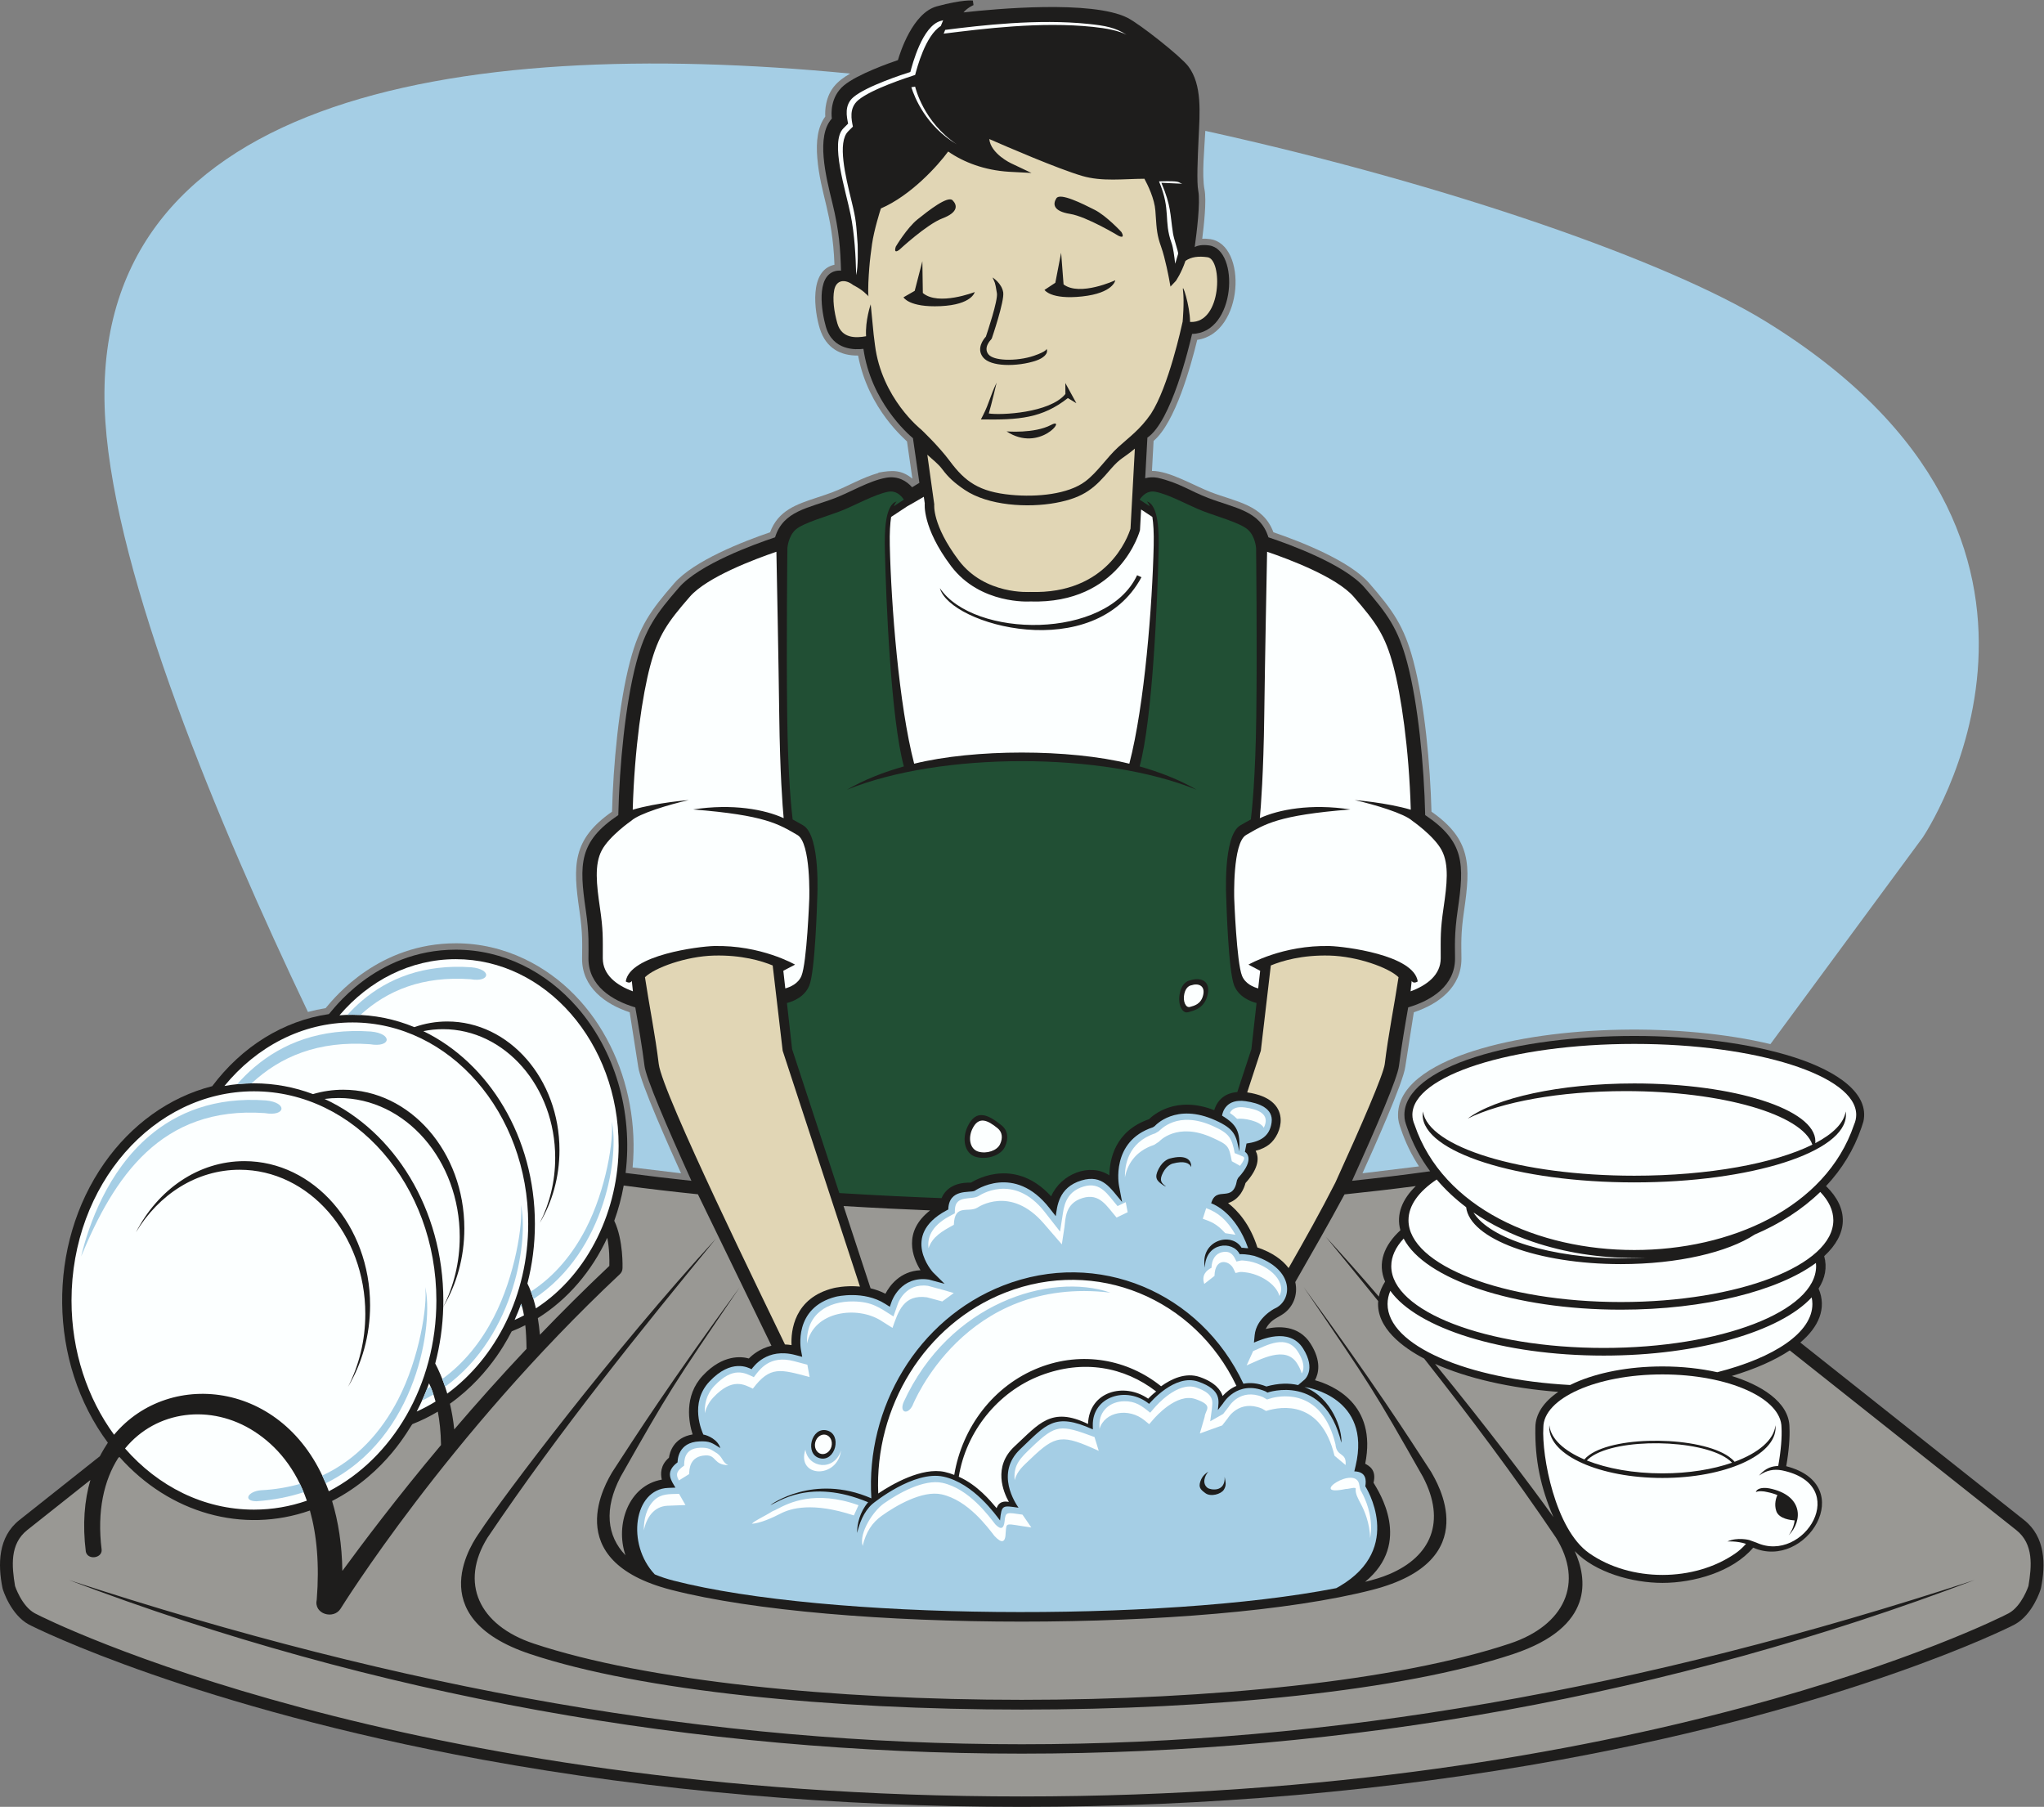
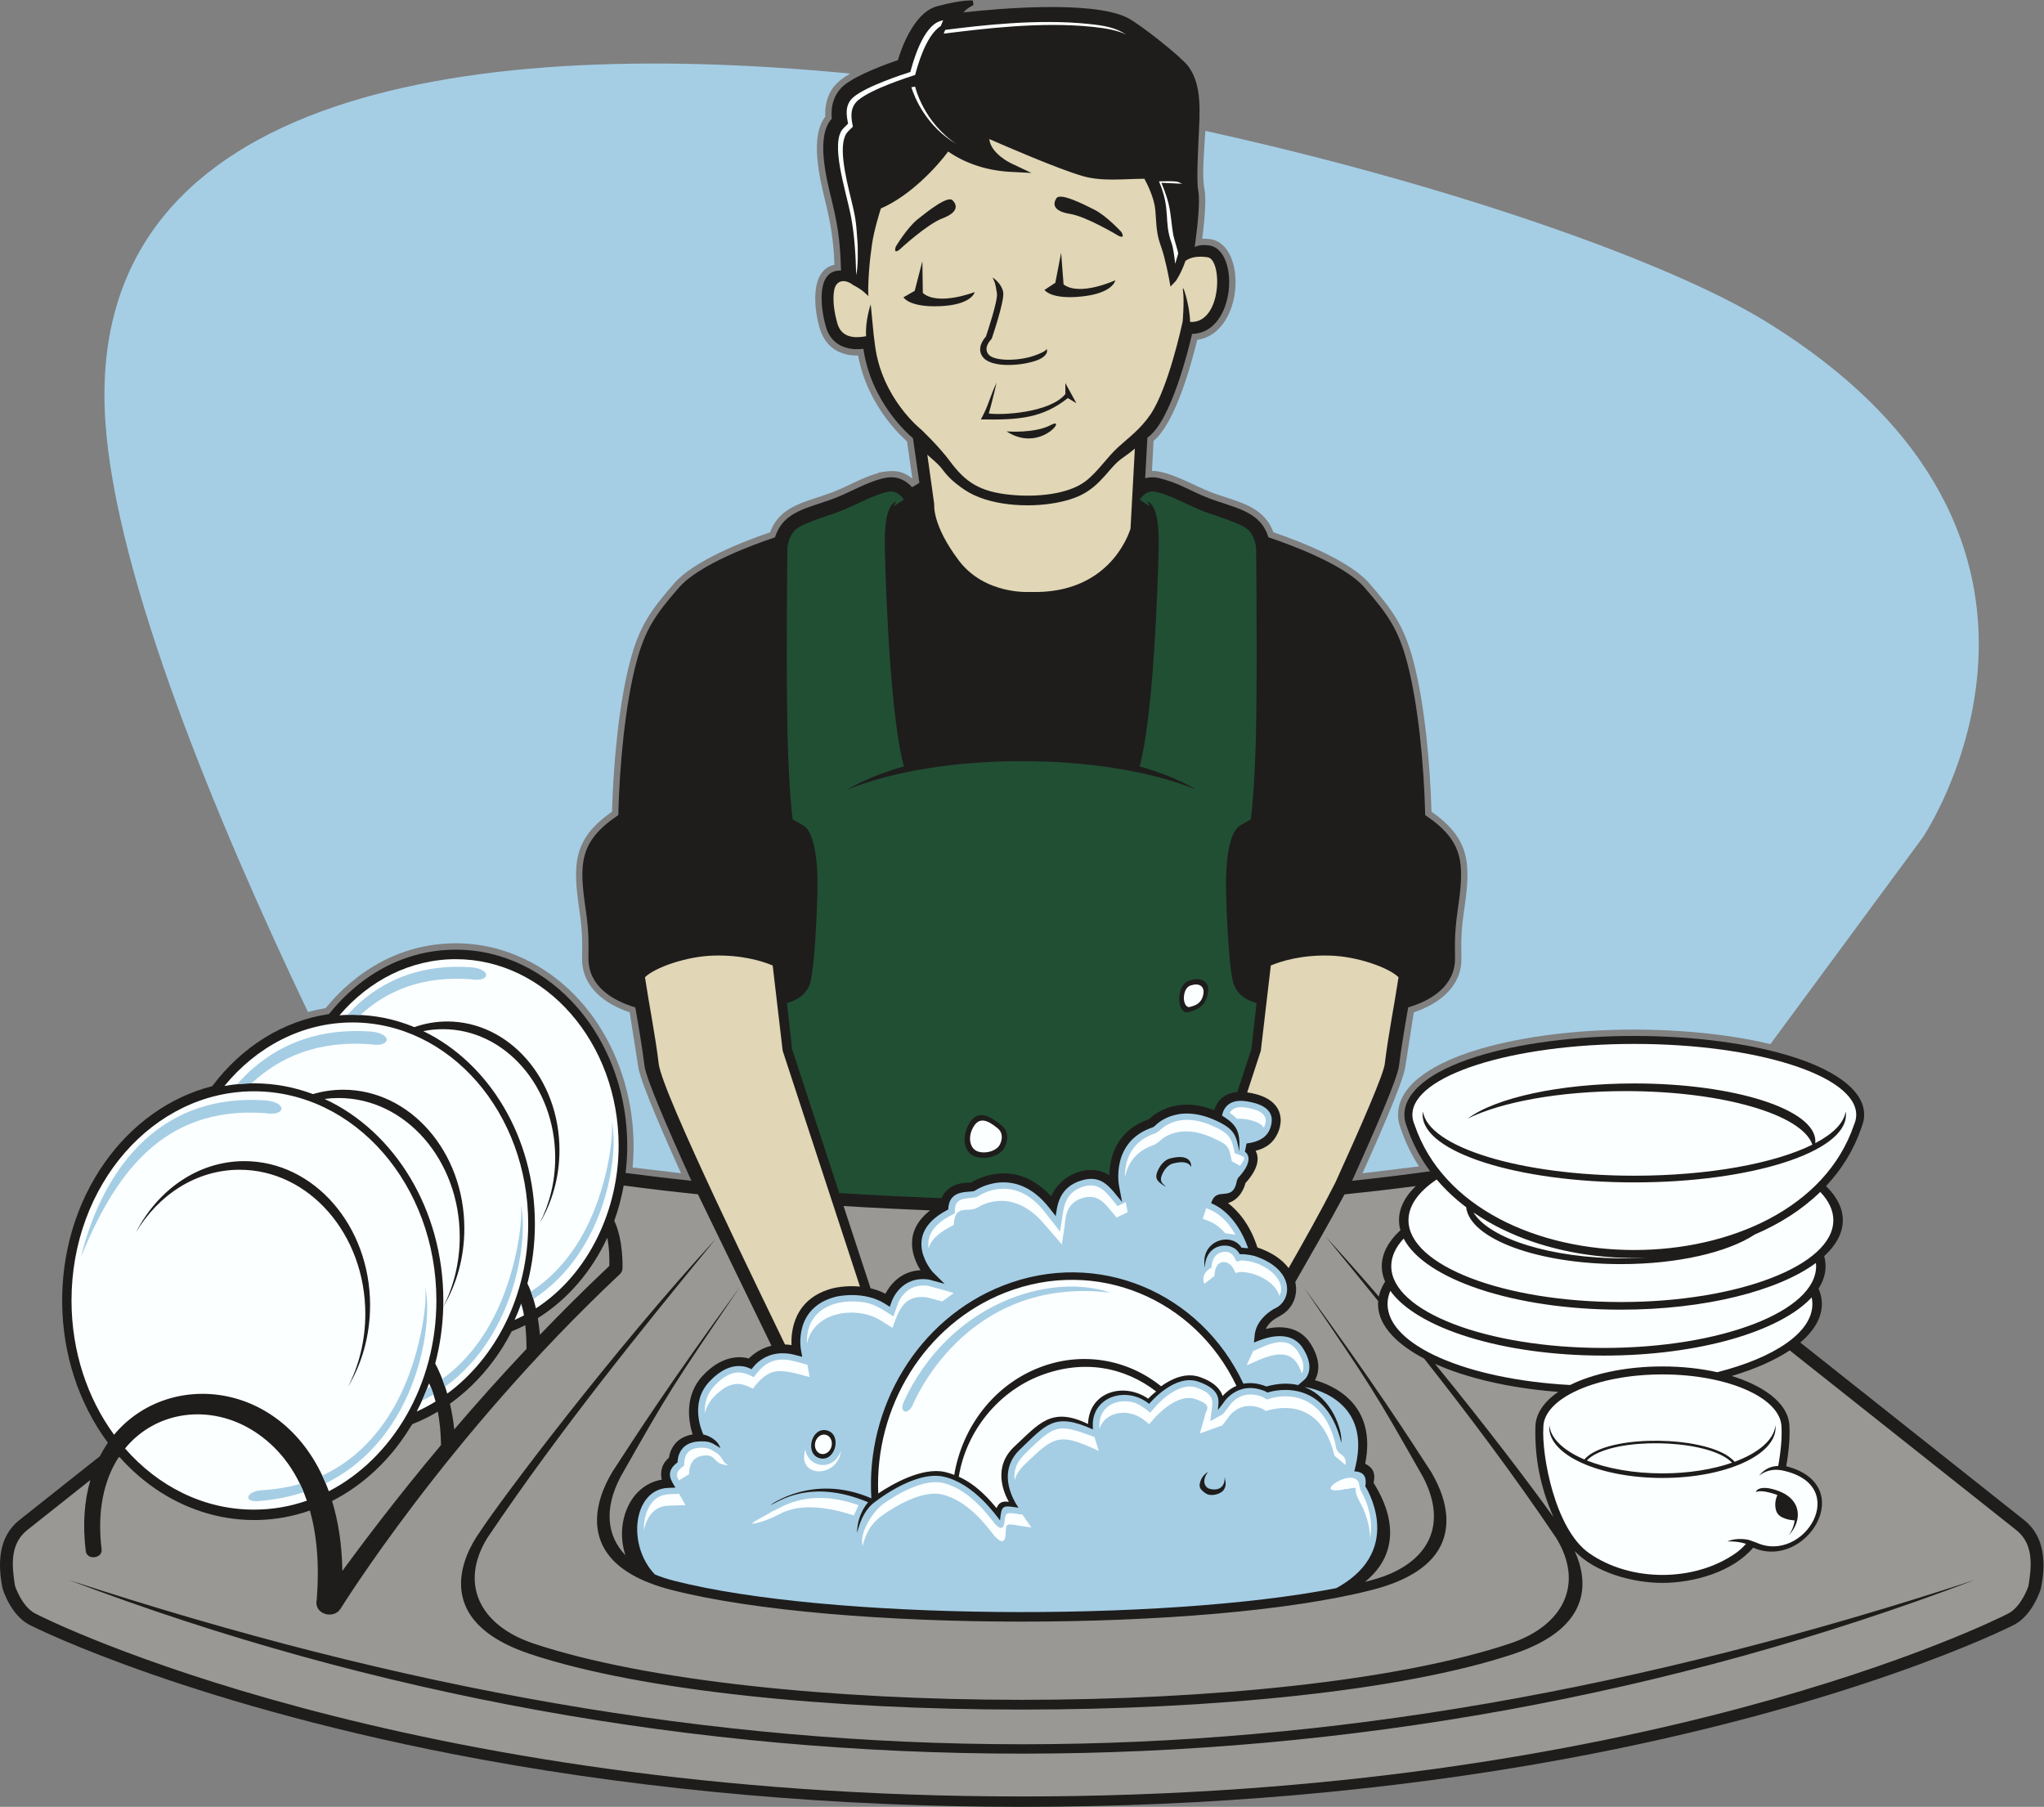
<svg xmlns="http://www.w3.org/2000/svg" viewBox="0 0 854.56 755.373" height="755.373" width="854.56" xml:space="preserve" id="svg2" version="1.1">
  <rect x="0" y="0" width="854.56" height="755.373" fill="#808080" stroke="none" />
  <defs id="defs6" />
  <g transform="matrix(1.333,0,0,-1.333,0,755.373)" id="g10">
    <g transform="scale(0.1)" id="g12">
      <path id="path14" style="fill:#a5cee5;fill-opacity:1;fill-rule:evenodd;stroke:none" d="M 965.84,2492.98 C 683.008,3086.16 363.254,3852.7 330.422,4345.19 262.926,5357.56 1413.42,5556.98 2666.46,5435.94 c -41.77,-23.91 -65.37,-49.5 -74.88,-92.89 -3.67,-16.72 -3.81,-31.8 -3.22,-41.92 -24.36,-32.48 -29.18,-79.34 -25.04,-129.1 9.68,-116.48 47.81,-171.65 53.9,-335.61 -81.17,-17.41 -62.32,-147.52 -46.21,-199.59 19.78,-63.96 67.19,-85.88 120.29,-85.22 31.73,-169.71 151.66,-266.11 153.43,-269.4 l 16.79,-116.63 c -35.13,28.93 -64.91,26.29 -106.52,18.85 l 0.2,-1.06 c -50.36,-13.93 -96.61,-42.02 -142.46,-59.71 -15.29,-5.91 -32.17,-11.46 -48.47,-16.82 l 0.01,-0.02 c -66.07,-21.73 -123.46,-40.63 -149.01,-109.45 -84.77,-28.89 -238.99,-89.11 -300.68,-159.99 -73.75,-84.71 -109.08,-133.94 -138.22,-243.65 -35.94,-135.35 -53.03,-328.81 -56.83,-472.64 -124.86,-87.12 -122.96,-168.06 -102.2,-310.5 10.74,-73.62 8.54,-103.96 8.24,-149.87 -0.58,-90.27 72.33,-143.26 149.37,-168.79 l 26.64,-170.32 c 5.93,-49.42 100.21,-258.78 134.38,-334.55 l -151.9,18.26 c 24.68,263.61 -99.28,540.08 -340.11,654.39 -66.04,31.34 -138.43,48.64 -214.31,48.64 -239.8,0 -377.2,-165.77 -407.65,-202.51 -0.33,-0.39 -0.49,-0.67 -0.55,-0.89 -18.83,-3.01 -37.384,-7.02 -55.61,-11.97 z m 2814.55,2763.34 c 773.03,-170.38 1453.67,-411.3 1755.03,-596.13 1125,-690.01 495,-1620.01 495,-1620.01 l -477.67,-648.01 c -275.15,65.88 -671.16,61.68 -932.62,-21.82 -100.64,-32.14 -235.33,-95.66 -235.33,-199.89 0,-20.14 3.92,-29.77 9.52,-46.01 l -0.06,-0.02 c 14.18,-41.36 32.67,-79.59 56.25,-115.74 l -177.26,-21.65 c 34.18,75.78 128.46,285.15 134.39,334.57 l 26.64,170.32 c 77.04,25.53 149.95,78.52 149.36,168.79 -0.29,45.91 -2.49,76.25 8.25,149.87 20.77,142.44 22.66,223.38 -102.2,310.5 -3.81,143.83 -20.89,337.29 -56.83,472.64 -29.14,109.71 -64.48,158.94 -138.21,243.65 -61.7,70.88 -215.92,131.1 -300.69,159.99 -32.19,86.72 -118.15,95.68 -197.48,126.29 -51.82,20 -129.59,66.69 -183.48,66.1 l 5.11,94.2 c 67.93,56.74 117.38,236.45 136.86,316.9 146.84,20.74 157.97,299.54 40.24,315.92 -9.12,1.26 -17.24,1.6 -24.5,1.21 5.3,42.08 13.87,119.27 7.19,153.77 -9.07,46.9 -0.26,128.35 2.49,184.56 v 0" />
      <path id="path16" style="fill:#1e1d1c;fill-opacity:1;fill-rule:evenodd;stroke:none" d="M 60.656,899.402 313.266,1099.75 c 9.152,17.5 18.605,32.61 25.039,42.36 -187.133,251.63 -191.418,620.09 -10.825,877.15 84.09,119.7 202.477,206.52 338.118,240.97 46.215,61.59 102.136,113.36 165.047,152.22 61.14,37.76 128.886,63.31 200.725,73.81 6.41,3.69 141.53,202.09 398.28,202.09 148.63,0 283.13,-69.01 380.44,-180.58 117.71,-134.95 175.48,-325.74 152.04,-519.66 68.51,-9.16 137.67,-17.35 206.44,-24.66 -78.69,173.35 -142.63,322.93 -147.13,360.51 -6.48,53.97 -21.13,139.34 -28.9,183.36 -73.54,21.72 -146.95,67.96 -146.95,153.4 0,37.12 2.96,74.22 -8.48,152.68 -20.85,143 -21.93,213.87 102.1,296.99 3.54,156.92 22.27,349.52 56.46,478.26 28.13,105.94 61.71,152.56 133.99,235.6 63.44,72.89 235.91,135.54 301.3,157.37 25.7,83.95 105.54,91.24 188.97,123.44 47.04,18.16 106.96,53.97 158.27,63.18 l -0.01,0.04 c 38.43,6.86 65.13,-10.07 82.57,-29.67 8.26,4.83 16.46,9.73 22.83,13.79 l -20.16,140.04 c -17.77,14.86 -131.73,115.76 -155.39,280.27 -24.15,-3.12 -96.29,-5.74 -117.81,69.59 -13.28,46.46 -31.46,156.8 28.4,173.9 5.77,1.65 12.15,2.28 19.13,1.77 -1.88,65.35 -5.53,124.67 -27.15,212.42 -20.85,84.61 -51.59,209.31 -1.62,264.49 -1.84,14.71 -5.05,67.91 37.63,103.71 42.74,35.84 148.27,72.42 169.66,79.61 6.83,23.62 46.12,147.87 121.93,168.61 80.99,22.16 113.04,18.25 113.12,18.24 l 1.99,-14.33 c -0.06,-0.02 -19.08,-7.99 -31.35,-22.91 99.26,11.18 402.42,39.05 514.05,-16.77 38.33,-19.16 167.36,-121.06 190.91,-152.18 44.08,-58.26 36.03,-145.98 32.41,-225.06 -2.99,-64.99 -6.35,-138.37 -1.05,-165.8 6.89,-35.57 -4.77,-130.09 -11.18,-176.12 9.52,5.07 23.85,8.12 45.36,5.13 96.08,-13.37 84.51,-275.22 -53.58,-277.44 -9.19,-39.42 -65.26,-275.08 -140.19,-325.32 l -6.92,-127.41 c 11.44,3.2 24.48,4.07 39.26,1.44 68.73,-16.13 97.7,-39.85 158.26,-63.22 83.43,-32.19 163.28,-39.49 188.97,-123.44 65.39,-21.83 237.86,-84.48 301.3,-157.37 72.29,-83.04 105.86,-129.66 133.99,-235.6 34.19,-128.74 52.92,-321.34 56.46,-478.26 124.03,-83.12 122.95,-153.99 102.1,-296.99 -11.44,-78.46 -8.48,-115.56 -8.48,-152.68 0,-85.44 -73.41,-131.68 -146.94,-153.4 -7.78,-44.02 -22.43,-129.39 -28.91,-183.36 -4.5,-37.58 -68.43,-187.16 -147.13,-360.53 81.64,8.69 163.84,18.6 244.86,29.93 -31.09,41.78 -54.81,86.4 -72.36,137.55 -5.07,14.81 -8.36,22.63 -8.36,39.55 0,73.47 84.59,137.24 221.34,180.91 277.07,88.48 722.28,88.48 999.35,0 140.85,-44.98 238.03,-115.76 218.92,-202.03 l -6,-18.68 c -23.9,-70.32 -62.21,-131.56 -111.2,-183.75 72.78,-70.89 69.4,-150.67 -5.75,-219.71 9.77,-35.3 2.84,-69.71 -17.69,-101.75 26.89,-62.22 -0.33,-121.19 -57.29,-169.23 l 702.09,-556.818 c 66.87,-53.023 67.74,-138.875 52.87,-213.152 -1.41,-6.992 -26.41,-83.66 -82.22,-114.094 C 6291.66,557.129 5792.64,312.195 4896.99,148.152 3818.51,-49.387 2590.72,-49.387 1512.23,148.152 616.598,312.195 117.57,557.129 90.004,572.156 34.199,602.59 9.195,679.258 7.793,686.25 c -14.867,74.277 -14,160.129 52.863,213.152 v 0" />
      <path id="path18" style="fill:#999894;fill-opacity:1;fill-rule:evenodd;stroke:none" d="m 4062.46,1645.8 c 51.95,91.02 104.88,182.79 154.49,275.05 74.34,7.67 149.3,16.33 223.55,26.11 -41.86,-40.73 -62.28,-88.13 -48.3,-138.62 -50.81,-46.66 -73.25,-102.58 -47.99,-161.03 -9.74,-15.2 -16.4,-30.89 -19.68,-46.98 -55.41,64.49 -111.39,127.85 -166.3,187.6 53.73,-65.63 108.7,-132.86 164.29,-201.61 -6.8,-84.37 78.46,-146.12 144.24,-180.49 140.4,-178.17 281.42,-365.63 413.49,-561.611 88.01,-141.731 27.39,-274.66 -144.68,-332.024 -706.04,-235.34 -2355.87,-235.34 -3061.9,0 -172.08,57.364 -232.7,190.293 -144.68,332.024 230.37,341.841 482.58,651.911 716.62,937.841 -320.14,-348.36 -670.86,-813.064 -741.28,-920.798 -16.15,-23.449 -192.01,-265.102 158.46,-381.926 696.97,-232.305 2386.68,-232.305 3083.66,0 256.6,85.535 231.04,237.988 192.61,322.715 63.99,-67.285 181.47,-99.641 274.96,-99.641 98.18,0 220.33,34.453 284.67,110.473 165.88,-72.61 333.22,196.117 103.65,255.487 8.51,48.2 11.72,91.77 10.16,121.38 h 0.02 c 0,81.75 -94.53,135.19 -181.15,161.51 72.83,21.69 134.8,48.97 182,80.27 l 710.36,-563.378 c 55.53,-44.031 48.42,-113.875 38.33,-175.496 0,0 -20.63,-63 -61.9,-85.5 C 6258.89,584.648 5146.46,32.645 3204.61,32.645 1262.77,32.645 150.336,584.648 109.066,607.156 c -41.265,22.5 -61.894,85.5 -61.894,85.5 -10.086,61.621 -17.195,131.465 38.324,175.496 L 283.523,1025.21 C 264.77,961.008 258.477,885.938 269.172,800.281 c 6.047,-27.234 51.473,-20.711 49.644,6.059 -15.156,121.414 7.368,218 52.122,288.19 l 3.664,2.91 C 531.672,920.488 761.871,855.801 972.063,929.402 993.5,853.086 1002.2,760.676 993.422,649.805 c -10.086,-45.196 52.578,-63.399 74.738,-28.34 1.08,1.551 334.17,540.325 874.91,1048.195 5.98,5.3 9.4,11.86 9.38,20.15 0.01,0.31 3.24,87.4 -25.87,148.26 12.77,35.32 22.74,72.29 29.62,110.56 77.98,-10.44 154.52,-19.36 232.7,-27.42 l 230.69,-475.03 c -36.16,-8.69 -59.96,-28.8 -70.87,-39.94 -22.83,6.4 -81.22,13.43 -143.95,-53.15 -61.15,-64.9 -43.95,-148.95 -32.41,-185.04 -59.59,-10.11 -71.75,-55.55 -74.23,-73.02 -27.08,-23.17 -26.76,-50.81 -22.43,-68.78 -103.68,-17.82 -147.05,-140.176 -113.98,-237.129 -58.21,60.399 -68.11,145.305 -15.39,245.989 155.33,273.66 159.5,279.61 373.98,594.78 -219.51,-300.27 -325.84,-465.6 -399.77,-579.51 -16.34,-28.2 -172.94,-277.911 184.85,-369.864 516.6,-132.762 1681.86,-132.762 2198.45,0 357.79,91.953 200.7,341.044 184.85,369.864 -73.93,113.91 -180.27,279.24 -399.76,579.51 214.47,-315.17 218.64,-321.12 373.97,-594.78 73.46,-140.274 25.38,-249.926 -105.6,-305.352 -25,-10.57 -49.64,-17.582 -75.82,-24.016 149.89,122.996 41.84,284.649 26.46,310.868 10,40.83 -14.46,53.05 -26.12,59.52 37.73,188.25 -102.14,246.5 -157.48,261.96 11.53,21.34 20.48,59.89 -13.55,114.12 -38.02,60.57 -104.45,55.28 -141.06,46.59 13.5,25.64 29.22,31.43 49.9,43.94 35.1,21.25 52.27,61.75 42.83,103.06 z m -1331.97,-19.5 -84.73,258 c 100.12,-6.08 192.18,-10.47 271.47,-13.65 -86.59,-67.34 -54.78,-147.87 -30.2,-187.63 -64.49,-3 -97.11,-49.19 -109.98,-73.77 -15.36,7.94 -31.16,13.39 -46.56,17.05 z m 2156.9,-324.87 c -152.18,11.66 -286.8,43.3 -386.46,87.87 162.53,-199.34 302.54,-384.07 371.24,-480.589 -40.4,93.289 -58.4,180.039 -56.65,281.039 0,42.37 26.49,80.73 71.87,111.68 z M 1904.6,1784.71 c -48.21,-103.77 -123.11,-192.81 -217.78,-251.93 2.64,-15.7 4.92,-33.07 6.59,-52.21 68.38,71.22 141.08,143.72 217.73,216.01 0.46,18.41 0.29,55.39 -6.54,88.13 z m -257.06,-274.12 c -13.86,-7.04 -28.03,-13.43 -42.48,-19.13 -3.13,-2.85 -58.98,-131.12 -193.9,-227.13 5.68,-24.1 10.5,-51.06 13.55,-80.62 68.3,79.92 144.12,165.1 226.71,252.72 -0.32,29.54 -1.79,53.99 -3.88,74.16 z m -274.33,-271.05 c -25.49,-15.21 -52.1,-28.33 -79.65,-39.14 -7.6,-6.44 -78.62,-152.32 -252.02,-241.162 19.46,-63.633 31,-136.633 32.23,-219.289 61.77,84.25 167.43,225.617 309.47,394.801 -0.6,41.4 -4.62,76.2 -10.03,104.79 z M 216.262,711.348 C 2312.96,24.676 4096.27,24.676 6192.97,711.348 4281.68,-14.551 2127.55,-14.551 216.262,711.348 v 0" />
      <path id="path20" style="fill:#a5cee5;fill-opacity:1;fill-rule:evenodd;stroke:none" d="m 2053.63,729.063 c 18.17,-7.59 37.91,-14.153 59.12,-19.598 478.75,-123.039 1526.98,-130.879 2078.32,-23.527 l 10.37,5.847 c 204.99,120.168 81.08,313.055 80.74,313.595 3.05,18.45 3.71,45.8 -34.48,46.82 l 4.18,17.74 c 50.53,214.79 -153.06,245.45 -153.64,245.55 l -6.68,1.08 c 86.36,-33.21 118.9,-135.04 115.42,-174.58 -53.07,219.7 -231.11,157.48 -231.62,157.33 l -6.88,3.98 c -88.6,37.15 -132.5,-37.91 -132.63,-38.12 l -16.09,-20.51 c 2.1,26.42 14.39,62.68 -61.69,89.04 -73.57,25.5 -150.52,-65.86 -154.02,-69.82 -69.82,57.01 -178.48,23.82 -176.63,-68 l 0.24,-12.09 c -121.21,55.09 -146.88,14.48 -227.39,-61.57 -80.23,-75.77 -14.41,-171.468 -5.76,-183.968 -49.62,6.894 -53.16,10.234 -58.02,-39.992 -12.47,15.949 -82.32,116.26 -176.74,137.24 -93.81,20.85 -221.27,-83.49 -223.91,-85.764 -27.39,-24.355 -40.53,-61.199 -47.57,-90.754 -0.31,28.274 8.34,65.481 34.53,96.379 -184.83,77.239 -284.6,-1.707 -306.69,-9.004 0.28,0.344 134.2,100.573 316.84,21.301 -18.04,284.312 145,562.362 413.18,667.312 297.24,116.31 619.35,-20.83 753.75,-307.94 20.06,3.89 44.07,2.57 71.98,-8.63 38.39,10.72 71.41,11.03 99.53,4.39 l 20.07,17.08 c 0.1,0.08 37.27,31.21 -4.29,97.44 -43.76,69.74 -135.78,26.34 -154.32,18.69 l 2.24,23.07 c 5.27,54.44 61.46,83.12 62.31,83.48 56.29,24.16 66.14,123.01 -63.44,165.49 -19.67,4.99 -41.65,6.02 -45.68,5.11 -21.43,44.02 -107.67,38.03 -109.35,-42.05 -16.32,85.11 83.09,114.32 115.27,62.26 4.34,0.72 13.03,-1.66 20.53,-1.29 -39.61,111.93 -107.48,137.73 -116.01,140.82 16.37,58.12 68.27,-2.4 80.98,72.53 l 3.55,7.11 c 57.69,61.95 21.38,81.85 21.28,81.9 l 5.03,25.92 c 43.22,6.01 72.61,22.37 78.67,65.75 6.28,44.91 -40.1,61.24 -81.67,67.07 -60.56,8.51 -71.77,-33.25 -73.75,-45.37 46.99,-28.66 57.56,-49.91 54,-112.17 -9.71,51.54 -15.24,70.37 -74.13,97.19 -125.52,57.18 -190.57,-17.39 -190.75,-17.61 l -6.08,-3.99 C 3482.08,2087.1 3509.62,1948 3509.7,1947.6 l 9.57,-50.4 c -36.59,42.19 -60.12,87.59 -127.31,67.43 -73.48,-22.05 -76.32,-84.1 -80.7,-111.99 l -19.78,25.3 c -110.35,141.07 -234.29,54.29 -234.64,54.04 -15.32,-7.14 -80.69,8.18 -82.68,-58.42 l -7.09,-3.83 c -144.84,-78.52 -41.46,-192.64 -41.18,-192.97 l 36.7,-36.33 -49.17,13.25 c -89.01,13.29 -116.72,-68.52 -116.79,-68.75 l -5.83,-16.58 -14.79,9.36 c -66.91,42.33 -150.23,23.18 -154.23,22.23 -135.59,-34.28 -109.67,-166.58 -109.61,-166.96 l 3.94,-21.6 -21.22,5.63 c -89.75,23.84 -131.18,-35.9 -137.66,-44.41 -9.69,4.56 -63.09,34.6 -132.12,-38.64 -63.99,-67.91 -22.92,-157.58 -19.1,-166.35 13.11,-1.9 45.17,-15.44 53.26,-42.36 -26.97,16.77 -32.71,22.17 -65.21,20.94 -68.24,-2.56 -68.7,-59.61 -68.88,-65.64 -41.84,-31.16 -18.7,-58.35 -6.76,-79.35 l -22.99,-0.88 c -107.55,-4.14 -131.62,-176.109 -41.8,-271.257 z m 539.71,451.567 c 48.84,-12.17 27.07,-99.5 -21.76,-87.33 -48.84,12.17 -27.08,99.5 21.76,87.33 z m 1196.52,-129.42 c -11.48,-12.36 -20.62,-37.61 -1.93,-51.2 7.23,-5.252 55.45,-15.615 53.13,34.98 3.28,-17.74 5.97,-26.76 -2.71,-40.525 -8.68,-13.781 -40.87,-22.871 -57.37,-10.879 -16.5,12 -22.23,18.794 -16.12,37.124 6.11,18.32 18.03,25.76 25,30.5 z m -111.76,966.3 c 0,0 -17.91,-3.99 -30.52,-28.54 -11.8,-22.96 -6.74,-32 9.73,-43.4 -2.95,0.76 -5.75,1.94 -8.31,3.62 -21.75,14.25 -29.25,24 -15,51.75 14.25,27.75 34.5,32.25 34.5,32.25 52.48,14.07 69.05,-5.04 67.46,-26.63 -5.31,12.76 -22.22,20.5 -57.86,10.95 v 0" />
-       <path id="path22" style="fill:#fcffff;fill-opacity:1;fill-rule:evenodd;stroke:none" d="m 2435.11,3936.3 c -68.06,-23.16 -217.76,-79.25 -271.52,-141.02 -70.5,-81 -99,-121.49 -124.5,-217.5 -23.84,-89.71 -48.97,-255.4 -54.61,-450.55 75.46,22.39 175.82,30.23 175.82,30.23 -62.2,-13.98 -155.65,-42.18 -180.46,-64.93 0,0 -68.26,-47.25 -92.26,-92.25 -23.99,-45 -16.49,-108 -6,-180 10.51,-71.99 9.01,-91.49 9.01,-158.99 0,-52.21 43.06,-84.67 94.49,-103.63 l -3.45,32.78 c -6.11,-10.82 -18.92,-1.67 -18.97,-1.7 12.02,83.52 231.09,109.81 275.64,110.98 148.17,3.85 254.99,-58.13 255.3,-58.3 l -36.77,-19.25 6.19,-55.29 c 15.43,4.21 40.45,14.65 50.6,39.17 17.15,41.45 24.56,241 24.57,241.65 0.01,0.5 5.74,175.57 -37.25,200.32 -59.22,34.09 -99.77,62.04 -327.19,80.09 124.34,19 225.02,-0.22 284.14,-27.29 -3.44,35.63 -11.47,142.91 -13.79,318.99 -2.47,188.47 -7.37,435.71 -8.99,516.49 z m 512.7,-114.17 c 105.46,-156.81 522.75,-163.9 618.61,40.55 l 13.65,-6.22 c -148.16,-275.38 -601.05,-150.58 -632.26,-34.33 z m 1026.31,114.17 c 68.07,-23.16 217.77,-79.25 271.52,-141.02 70.5,-81 99.01,-121.49 124.5,-217.5 23.84,-89.71 48.97,-255.4 54.62,-450.55 -75.46,22.39 -175.83,30.23 -175.83,30.23 62.2,-13.98 155.65,-42.18 180.46,-64.93 0,0 68.25,-47.25 92.26,-92.25 23.99,-45 16.49,-108 5.99,-180 -10.49,-71.99 -9,-91.49 -9,-158.99 0,-52.21 -43.07,-84.67 -94.5,-103.63 l 3.46,32.78 c 6.11,-10.82 18.92,-1.67 18.97,-1.7 -12.02,83.52 -231.09,109.81 -275.64,110.98 -148.16,3.85 -254.99,-58.13 -255.29,-58.3 l 36.75,-19.25 -6.19,-55.29 c -15.42,4.21 -40.44,14.65 -50.59,39.17 -17.14,41.45 -24.56,241 -24.57,241.65 -0.02,0.5 -5.74,175.57 37.25,200.32 59.22,34.09 99.78,62.04 327.2,80.09 -124.35,19 -225.03,-0.22 -284.15,-27.29 3.43,35.63 11.47,142.91 13.79,318.99 2.48,188.47 7.37,435.71 8.99,516.49 z m -1076.7,172.47 c -22.56,-13.69 -52.06,-29.98 -52.06,-29.98 l -50.42,-33.3 c -3.1,-20.3 -5.09,-48.87 -4.18,-89.03 4.22,-185.79 28.37,-500.48 76.44,-684.88 188.31,46.62 486.52,46.62 674.83,0 48.07,184.4 72.22,499.09 76.44,684.88 0.92,40.16 -1.08,68.73 -4.18,89.03 l -35.33,23.33 -3.53,-64.98 c 0,0 -61.49,-232.5 -344.99,-223.49 0,0 -156.01,-10.5 -247.51,111 -91.5,121.5 -82.5,196.5 -82.5,196.5 l -3.01,20.92 v 0" />
      <path id="path24" style="fill:#214f34;fill-opacity:1;fill-rule:evenodd;stroke:none" d="m 2953.07,1909.12 c -90.21,3.37 -199.81,8.4 -320.69,15.9 l -148.04,451.46 -16.19,144.58 c 19.61,5.03 55.24,18.82 70.01,54.51 18.71,45.22 24.81,267.15 24.93,271.35 v 0 c 0.02,0.54 11.87,199.07 -44.13,231.31 -10.14,5.84 -21.03,12.15 -32.91,18.5 -3.22,25.85 -14.49,129.02 -17.05,323.38 -2.99,227.89 0.59,526.45 0.6,527.43 0,0 2.25,37.5 26.25,58.5 24.01,21 97.51,41.25 140.26,57.75 42.74,16.49 108,53.25 150,60.75 23.66,4.23 39.48,-10.84 48.77,-24.81 l -31.71,-20.87 c 4.97,12.66 9.51,15.23 9.52,15.23 -37.97,-9.39 -38.53,-101.47 -37.46,-148.99 3.66,-160.65 18.91,-533.11 59.68,-682.05 -61.48,-17.3 -123.18,-40.9 -178.85,-73.19 293.53,119.63 803.58,119.63 1097.1,0 -55.66,32.29 -117.37,55.89 -178.84,73.19 40.78,148.94 56.02,521.4 59.68,682.05 1.08,47.52 0.5,139.6 -37.46,148.99 0.01,0 4.55,-2.57 9.52,-15.23 l -31.7,20.87 c 9.28,13.97 25.09,29.04 48.77,24.81 42,-7.5 107.25,-44.26 150,-60.75 42.75,-16.5 116.25,-36.75 140.25,-57.75 24,-21 26.25,-58.5 26.25,-58.5 0.01,-0.98 3.59,-299.54 0.6,-527.43 -2.56,-194.36 -13.84,-297.53 -17.05,-323.38 -11.88,-6.35 -22.77,-12.66 -32.91,-18.5 -56,-32.24 -44.14,-230.77 -44.13,-231.31 v 0 c 0.12,-4.2 6.22,-226.13 24.92,-271.35 14.78,-35.69 50.4,-49.48 70.01,-54.51 l -16.18,-144.58 -44.18,-134.7 c -37.41,-3.03 -61.89,-23.07 -72.4,-56.84 -119.47,46.66 -190.25,-14.14 -204.57,-28.3 -106.26,-36.78 -123.65,-125.17 -124.27,-176.17 -60.75,40.42 -151.83,5.28 -182.61,-65.76 -110.07,120.18 -228.67,57.08 -251.75,42.93 -58.63,1.6 -82.4,-26.25 -92.04,-48.52 z m 779.2,682.81 c 0,0 -23.25,-2.24 -31.5,-38.24 -8.25,-36.01 6.75,-66.76 25.5,-61.5 18.75,5.25 51.75,12 61.5,55.49 9.75,43.51 -23.25,55.5 -55.5,44.25 z m -697.52,-458.26 c -18.75,-39.75 -9,-85.51 26.25,-95.25 35.25,-9.76 78,4.5 90.75,31.49 12.75,27 9,51.76 -10.5,67.51 -41.31,33.36 -79.75,52.97 -106.5,-3.75 v 0" />
      <path id="path26" style="fill:#fcffff;fill-opacity:1;fill-rule:evenodd;stroke:none" d="m 796.48,2244.16 c 316.02,0 572.19,-293.7 572.19,-656 0,-266.36 -138.48,-495.64 -337.4,-598.394 -125.786,346.254 -497.875,387.874 -673.512,177.314 -83.289,113.94 -133.465,260.79 -133.465,421.08 0,362.3 256.176,656 572.187,656 z M 2754.49,982.793 c 43.16,29.097 137.39,83.387 208.54,67.577 10.24,-2.28 20.21,-5.45 29.86,-9.31 24.57,148.14 122.27,280.14 266,336.38 135.2,52.92 278.28,25.91 382.73,-58.39 31.8,22.94 76.78,44.51 121.42,29.04 49.26,-17.07 66.07,-41.95 71.59,-59.5 9.14,10.25 23.58,23.25 43.32,31.7 -130.66,273.93 -439.49,404.26 -724.56,292.71 -254.39,-99.55 -410.6,-360.73 -398.9,-630.207 z m 252.62,52.627 c 58.73,-26.38 98.85,-75.049 118.57,-98.506 4.15,9.813 11.13,24.543 38.55,19.481 -17.16,30.597 -51.13,110.615 18.09,174.445 76.32,70.35 114.75,125.94 230.15,69.94 3.71,102.45 113.3,131.48 188.64,79.36 5.26,5.4 12.81,12.93 25.09,22.66 -100.37,77.19 -228.25,101.33 -362.55,50.03 -134.29,-51.3 -233.9,-176.55 -256.54,-317.41 z M 962.418,960.215 C 909.895,941.992 854.195,932.168 796.48,932.168 c -157.847,0 -300.765,73.282 -404.289,191.792 97.954,119.76 269.586,141.26 405.735,53.26 70.086,-45.31 129.344,-115.43 164.492,-217.005 z M 1429.65,2658.54 c 282.01,0 510.61,-262.11 510.61,-585.4 0,-196.77 -91.19,-400.57 -259.48,-509.77 -8.86,38.8 -19.54,64.07 -26.64,78.04 15.31,59.18 23.53,121.87 23.53,186.75 0,271.92 -144.3,505.18 -349.89,604.65 20.03,4.08 40.66,6.19 61.72,6.19 194.31,0 351.82,-180.58 351.82,-403.35 0,-74.52 -17.65,-144.31 -48.39,-204.22 38.96,64.93 61.78,143.57 61.78,228.33 0,222.76 -157.52,403.35 -351.83,403.35 -35.95,0 -70.63,-6.2 -103.3,-17.69 -60.61,25.06 -125.95,38.74 -194.1,38.74 -13.7,0 -27.3,-0.56 -40.76,-1.64 92.7,108.59 221.94,176.02 364.93,176.02 z m 213.72,-1117.15 c -9.64,-5.1 -19.44,-9.89 -29.39,-14.31 7.5,16.62 14.4,33.65 20.66,51.06 2.9,-8.8 5.99,-20.75 8.73,-36.75 z m -537.89,918.69 c 304.41,0 551.18,-282.92 551.18,-631.92 0,-223.45 -101.18,-419.8 -253.88,-532.15 -13.8,47.01 -29.67,79.48 -37.76,94.43 14.93,56.49 23.63,116.06 25.18,177.7 41.73,69.91 66.16,154.47 66.16,245.57 0,240.47 -170.03,435.41 -379.78,435.41 -32.79,0 -64.62,-4.78 -94.971,-13.73 -58.257,21.9 -120.48,33.77 -185.129,33.77 -31.503,0 -62.433,-2.83 -92.613,-8.25 100.531,122.59 243.266,199.17 401.613,199.17 z m 260.6,-1188.84 c -19.07,-11.75 -38.81,-22.28 -59.14,-31.44 14.72,28.29 27.69,57.88 38.76,88.63 5.65,-11.78 13.39,-30.66 20.38,-57.19 z m 24.13,297.07 c 32.85,64.42 51.7,139.39 51.7,219.4 0,240.47 -170.02,435.4 -379.78,435.4 -14.92,0 -29.65,-1 -44.13,-2.93 218.33,-100.67 372.48,-345.69 372.48,-632.02 0,-6.65 -0.1,-13.26 -0.27,-19.85 z m -623.726,456.85 c 217.739,0 394.256,-202.37 394.256,-452 0,-94.98 -25.57,-183.1 -69.22,-255.85 34.44,67.13 54.22,145.33 54.22,228.85 0,249.63 -176.517,452 -394.256,452 -134.898,0 -253.945,-77.69 -325.031,-196.15 68.52,133.52 195.133,223.15 340.031,223.15 v 0" />
      <path id="path28" style="fill:#fcffff;fill-opacity:1;fill-rule:evenodd;stroke:none" d="m 4436.86,2138.67 -0.08,0.31 c -4.56,10.29 -6.98,20.79 -6.98,31.48 0,122.76 311.62,222.28 696.02,222.28 384.39,0 696.02,-99.52 696.02,-222.28 0,-10.69 -2.41,-21.19 -6.98,-31.48 l -0.09,-0.31 c -177.7,-523.03 -1200.2,-523.03 -1377.91,0 z m 1272.23,-210.16 c 26.49,-27.65 40.97,-57.54 40.97,-88.74 0,-141.66 -298.28,-256.5 -666.23,-256.5 -367.95,0 -666.23,114.84 -666.23,256.5 0,46.53 32.17,90.16 88.42,127.78 27.17,-32.09 58.23,-61.04 92.39,-86.85 11.63,-99.34 224.5,-178.52 485.42,-178.52 179.09,0 335.53,37.31 419.8,92.83 77.83,33.24 148.01,77.73 205.46,133.5 z m -1087.72,-64.35 c 50.57,-82.55 243.12,-143.98 472.95,-143.98 23.45,0 46.5,0.65 69.05,1.88 -12.51,-0.44 -25.03,-0.67 -37.55,-0.67 -109.16,0 -218.48,16.96 -318.28,50.86 -67.38,22.89 -130.41,53.53 -186.17,91.91 z M 5695.5,1705.83 c 0.34,-3.33 0.55,-6.69 0.55,-10.06 0,-141.66 -298.28,-256.5 -666.23,-256.5 -367.94,0 -666.23,114.84 -666.23,256.5 0,30.36 13.75,59.47 38.89,86.5 65.82,-127.33 345.85,-223 681.35,-223 264.03,0 493.71,59.25 611.67,146.56 z m -13.31,-108.01 c 1.44,-6.86 2.19,-13.82 2.19,-20.83 0,-89.29 -118.55,-167.92 -298.33,-213.85 -51.99,11.59 -110.41,18.11 -172.03,18.11 -106.55,0 -203.56,-19.5 -274.26,-51.02 -5.23,-2.33 -10.33,-4.73 -15.28,-7.2 -323.59,17.52 -572.55,124.54 -572.55,253.96 0,14.11 3,27.96 8.7,41.45 83.3,-117.31 351.36,-203.17 669.19,-203.17 298.91,0 553.77,75.94 652.37,182.55 z m 106.64,583.14 c 0.53,-3.49 0.82,-6.99 0.82,-10.5 0,-117.1 -297.21,-212.02 -663.83,-212.02 -366.62,0 -663.83,94.92 -663.83,212.02 0,3.51 0.28,7.01 0.81,10.5 17.14,-112.22 307.43,-201.53 663.02,-201.53 234.39,0 440.37,38.81 558.49,97.39 -31.61,94.41 -281.77,167.95 -585.77,167.95 -207.68,0 -390.25,-34.31 -495.18,-86.17 86.67,64.78 287.96,110.18 522.46,110.18 313.65,0 567.93,-81.22 567.93,-181.39 0,-1.97 -0.11,-3.94 -0.3,-5.9 55.67,29.26 89.83,63.16 95.38,99.47 v 0" />
      <path id="path30" style="fill:#fcffff;fill-opacity:1;fill-rule:evenodd;stroke:none" d="m 4983.77,795.996 c -106.5,75 -148.5,304.494 -143.25,393.754 0,91.95 167.23,166.5 373.5,166.5 206.28,0 373.5,-74.55 373.5,-166.5 1.7,-28.88 -1.54,-72.45 -10.33,-120.72 -17.6,-0.36 -38.96,-4.78 -60.23,-30.16 24.21,17.79 47.63,20.77 71.18,16.64 222.76,-45 70.36,-294.807 -79.14,-226.858 -2.31,1.055 -12.83,4.707 -22.86,8.282 0,0 -36.49,9.687 -68.37,-4.563 0,0 30.25,2.016 58.36,-7.48 -9.9,-11.153 -20.51,-20.899 -31.86,-28.895 -129.86,-91.445 -330.64,-91.445 -460.5,0 z m 626.13,55.422 c 45.68,46.773 45.02,126.133 -60.55,147.461 -25.31,4.441 -39.98,-2.035 -42.31,-11.731 7.8,4.27 24.44,3.145 35.81,0.11 11.94,-2.414 22.45,-5.586 31.68,-9.387 -3.87,-8.644 -10.68,-28.605 -3.38,-50.242 8.36,-24.738 46.69,-28.559 57.52,-29.152 -1.7,-16.34 -8.42,-32.684 -18.77,-47.059 z m -41.27,345.522 c 0.25,-2.38 0.39,-4.78 0.39,-7.19 0,-87.41 -158.94,-158.25 -355,-158.25 -196.06,0 -355,70.84 -355,158.25 0,2.41 0.15,4.81 0.38,7.19 4.25,-42.17 45.53,-80.05 109.7,-107.34 4.19,4.8 9.2,9.29 14.96,13.49 43.54,31.66 130.73,46.32 218.13,45.14 87.36,-1.18 175.27,-18.2 220.3,-49.92 7.06,-4.97 13.1,-10.32 17.96,-16.04 74.67,27.61 123.55,68.57 128.18,114.67 z m -591.68,-110.57 c 62.85,-25.16 145.94,-40.47 237.07,-40.47 82.34,0 158.11,12.5 218.32,33.46 -4.04,4.36 -8.89,8.5 -14.44,12.42 -43.72,30.8 -129.87,47.33 -215.8,48.49 -85.89,1.16 -171.23,-13.02 -213.35,-43.66 -4.45,-3.23 -8.4,-6.65 -11.8,-10.24 v 0" />
      <path id="path32" style="fill:#1e1d1c;fill-opacity:1;fill-rule:evenodd;stroke:none" d="m 3707.68,4880.37 c 0.52,3.94 1.25,8.48 2.24,14.08 3,15 18.87,129.03 11.61,166.53 -17.88,92.37 32.35,300.22 -24.49,375.33 -20,26.43 -144.92,124.94 -177.72,141.33 -49.42,24.72 -154.15,29.4 -227.5,29.84 -141.43,0.84 -269.94,-17.34 -331.31,-24.91 l 14.45,35.09 c -8.15,-1.92 -17.11,-4.19 -26.93,-6.88 -64.37,-17.62 -97.27,-148.54 -100.9,-161.88 -15.27,-4.97 -133.31,-42.81 -176.48,-79.02 -35.23,-29.54 -24.08,-73.22 -21.34,-87.58 l -11.17,-11.16 c -47.48,-47.47 4.79,-203.3 20.2,-280.43 13.48,-67.44 16.24,-144.89 17.22,-192.07 13.6,-9.06 24.36,-20.37 31.98,-30.5 -6.79,80.29 2.11,157.11 25.73,234.02 -13.84,-4.11 -27.77,-6.9 -41.68,-8.02 65.48,27.61 166.97,85.32 252.21,220.6 -62.89,54.73 -96.59,126.1 -98.09,186.94 0.15,-0.6 44.53,-196.49 265.14,-238.79 -22.66,21.45 -42.98,52.56 -34.32,91.58 l 3.7,16.64 15.55,-6.85 c 0.62,-0.28 215.37,-95.72 305.81,-122.4 60.79,-17.94 131.91,-18.13 197.63,-18.34 45.32,-0.14 55.21,5.75 96.11,-13.83 -22.99,1.39 -50.12,-1.25 -74.94,-2.7 9.45,-20.55 25.48,-60.45 28.24,-99.58 l 1.05,-15.49 c 2.75,-40.71 3.98,-58.75 15.46,-90.64 8.09,-22.49 11.11,-75.44 15.97,-98.14 9.02,14.31 21.53,52.01 26.57,77.23 v 0" />
      <path id="path34" style="fill:#e1d6b5;fill-opacity:1;fill-rule:evenodd;stroke:none" d="m 3609.96,4369.12 c 55.2,85.15 95.72,273.09 99.28,288.83 0,0 5.66,61.76 1.17,97.01 -4.25,33.25 22.2,-48.28 22.07,-97.92 l 1.52,-0.06 c 99.11,-3.85 100.62,196.4 53.34,202.98 -28.55,3.97 -50.74,1.4 -69.27,-11.39 -12.74,-38.03 -30,-62.71 -30.07,-62.79 l -16.93,-17.92 -4.41,24.27 c -0.03,0.17 -11.8,64.2 -24.96,100.76 -12.72,35.32 -14,54.39 -16.91,97.37 l -1.07,15.49 c -2.65,37.53 -23.71,80.61 -34.4,100.36 -66.09,-0.31 -132.87,-9.55 -195.6,8.95 -76.42,22.55 -236.96,91.91 -290.99,115.58 4.93,-46.42 68.18,-75.95 68.38,-76.05 l 63.98,-30.29 -70.81,3.72 c -76.81,4.95 -140.64,29.19 -190.49,63.48 -32.05,-44 -116.85,-137.95 -211,-178.55 -2.29,-7.13 -21.58,-67.78 -27.79,-111.95 -3.33,-23.7 -6.66,-49.38 -8.62,-74.74 -1.92,-24.97 -4.74,-67.79 -2.58,-89.21 l -3.64,4.96 c -0.66,-0.08 -1.82,0.67 -3.52,2.45 -15,15.75 -40.6,28.19 -40.6,28.19 -24.65,19.33 -53.03,17.34 -59.56,-15.35 -5.54,-27.7 -1,-67.03 9.78,-104.75 13.74,-48.09 58.84,-46.2 90.13,-40.34 -3.15,49.48 14.5,100 14.5,100 l 9.25,-94.78 4.06,-32.45 c 20.98,-167.89 144.51,-265.03 144.86,-265.31 0.22,-0.19 54.69,-51.44 90.1,-99.17 47.74,-64.35 91.7,-96.24 191.9,-105.78 81.73,-7.77 178.87,1.75 232.64,42.07 38.73,29.05 66.87,74.23 103.68,107.82 33.5,30.62 68.26,54.39 102.58,104.51 z m -281.83,505.06 -18.21,-94.3 -33.94,-22.4 c 0,0 19.23,-31.12 117.76,-20.51 98.53,10.6 104.31,50.79 104.31,50.79 0,0 -111.01,-51.46 -162.26,-13.05 l -7.66,99.47 z m 180.03,52.96 c 0,0 -99.69,60.38 -152.28,68.79 -52.6,8.4 -54.36,30.89 -42.56,49.02 11.8,18.14 81.95,-17.07 119.67,-36.15 37.71,-19.08 84.03,-69.56 84.03,-69.56 0,0 14.51,-23.09 -8.86,-12.1 z m -687.27,-43.59 c 0,0 85.3,79.42 135.08,98.37 49.79,18.94 46.92,41.31 31.68,56.67 -15.24,15.35 -76.75,-33.41 -109.79,-59.78 -33.04,-26.35 -68.11,-85.21 -68.11,-85.21 0,0 -9.51,-25.56 11.14,-10.05 z m 72,-35.99 -24,-93.01 -35.25,-20.25 c 0,0 17.26,-32.25 116.26,-27.75 98.99,4.5 107.24,44.25 107.24,44.25 0,0 -113.96,-44.5 -162.75,-2.99 l -1.5,99.75 z m 220.17,-51.04 c 0.08,-0.05 28.8,-17.87 33.42,-46.75 4.36,-27.25 -35.66,-144.06 -35.77,-144.39 l -2.07,-3.22 c -0.07,-0.07 -25.94,-24.98 -8.45,-46.81 8.26,-10.32 28.81,-15.51 53.12,-16.65 29.44,-1.39 63.65,3.34 89.48,12.23 42.55,14.64 39.65,21.95 39.64,21.96 7.03,-15.1 -10.28,-29.44 -32.59,-37.12 -28.43,-9.78 -66.04,-14.98 -98.4,-13.45 -30.03,1.41 -56.13,8.71 -68.04,23.58 -22.46,28.04 2.17,57.91 8.71,64.99 4.75,13.99 38.19,113.83 34.63,136.11 -6.37,39.75 -6.34,31.57 -13.68,49.52 z m 12.7,-329.98 c -0.03,-0.18 -15.9,-68.1 -24.57,-96.52 36.95,-5.99 191.52,1.15 240.34,61.03 l -0.2,34.4 34.6,-63.29 -26.68,16.11 c -80.43,-63.4 -153.59,-68.9 -272.7,-66.98 l 6.52,12.77 c 19.52,38.24 23.22,62.67 42.69,102.48 z m 31.31,-152.75 c 0,0 87.01,-7.5 139.51,20.25 52.5,27.75 -35.25,-89.25 -139.51,-20.25 z m -150.23,-404.4 c 82.19,-109.14 222.39,-99.13 224.54,-99.16 242.03,-7.69 306.55,173.4 314.36,198.65 l 13.62,250.78 c -38.23,-32.03 -43.61,-27.34 -75.98,-64.41 -48.58,-57.14 -80.65,-88.7 -171.9,-105.59 -87.19,-16.15 -211.85,-9.19 -285.77,40.7 -32.53,21.95 -51.79,39.79 -69.82,64.07 -13.68,18.44 -30.59,30.41 -47.44,46.16 l 21.75,-155.79 c -0.02,-0.18 -7.7,-63.41 76.64,-175.41 z m 904.85,-1668.65 42.79,130.74 31.29,267.3 c 35.36,14.63 98.03,33.3 184.46,31.04 87.29,-2.27 185.9,-38.05 216.12,-67.91 -13.71,-90.73 -32.3,-181.28 -43.21,-272.12 -3.91,-32.62 -72.22,-190.35 -154.84,-371.76 -46.41,-91.37 -96.01,-179.39 -146.7,-268.3 -19.29,25.7 -51.12,48.94 -97.94,64.68 -23.23,73.15 -61.86,115.67 -91.94,139.11 38.73,12.2 51.39,50.11 54.6,62.85 44.45,49.09 42.09,81.98 31.86,101.16 17.41,4.57 31.32,11.14 42.5,19.94 41.03,32.29 68.36,128.14 -40.72,157.5 -9.94,2.67 -19.36,4.59 -28.27,5.77 z M 2461.97,1450.22 c -59.69,124.74 -384.74,786.62 -395.88,879.57 -10.91,90.84 -29.51,181.39 -43.2,272.12 30.21,29.86 128.82,65.64 216.12,67.91 86.42,2.26 149.1,-16.41 184.45,-31.04 l 31.28,-267.3 c 80.72,-246.63 161.5,-493.22 242.45,-739.77 -45.81,4.3 -81.74,-4.53 -81.92,-4.57 -125.88,-30.59 -134.9,-135.97 -132.7,-178.98 -7.13,1.14 -13.99,1.8 -20.6,2.06 v 0" />
      <path id="path36" style="fill:#a5cee5;fill-opacity:1;fill-rule:evenodd;stroke:none" d="m 1089.66,2483.92 c 14.05,15.49 29.22,30.33 45.59,44.23 81.74,69.44 192.82,115.59 343.06,104.96 65.34,-6.15 59.53,-48.21 -2.64,-37.43 -150.83,10.68 -260.94,-35.05 -345.4,-112.13 -8.22,0.41 -16.48,0.61 -24.79,0.61 -5.29,0 -10.56,-0.08 -15.82,-0.24 z M 2834.12,1269.33 c 142.65,310.96 459.22,408.47 648.7,343.35 -459.11,54.88 -620.48,-353.25 -620.93,-354.37 -15.82,-30.55 -41.48,-21.25 -27.77,11.02 z m -1168.93,346.74 c 75.77,49.34 131.88,119.03 172.11,196.79 64.34,124.34 88.36,281.7 81.21,336.46 23.4,-96.08 -14.29,-405.23 -245.41,-556.72 -2.65,8.83 -5.33,16.63 -7.91,23.47 z m -28.37,-45.05 c -1.97,-1.06 -3.96,-2.09 -5.96,-3.13 1.29,3.4 2.55,6.82 3.78,10.25 0.72,-2.17 1.45,-4.55 2.18,-7.12 z m -297.44,-259.49 c 3.73,2.06 7.43,4.17 11.07,6.33 2.85,-6.73 5.96,-14.85 9.08,-24.38 -11.57,-6.94 -23.59,-13.51 -36.03,-19.68 5.62,12.36 10.91,24.94 15.88,37.73 z m 47.79,30.38 c 69.82,50.64 122.54,118.34 161.26,193.17 67.48,130.42 92.68,295.47 85.18,352.92 23.86,-97.98 -12.79,-407.29 -237.62,-570.42 -2.95,8.77 -5.92,16.88 -8.82,24.33 z M 804.48,958.457 c -43.875,0.606 -27,30.84 13.493,34.441 44.273,2.309 85.129,9.202 122.781,20.002 4.07,-8.45 7.953,-17.146 11.633,-26.123 -44.461,-14.543 -93.598,-24.394 -147.907,-28.32 z m 206.3,80.543 c 109.14,50.8 185.91,138.08 237.65,238.08 67.48,130.42 92.69,295.48 85.18,352.92 26.29,-107.94 -20.86,-472.32 -312.13,-615.23 -3.44,8.24 -6.99,16.34 -10.7,24.23 z m -756.3,687.31 c 24.118,100.2 82.965,266.66 213.551,377.58 87.024,73.92 205.285,123.05 365.231,111.74 69.558,-6.54 63.375,-51.33 -2.813,-39.85 -325.738,23.06 -473.14,-200.98 -575.969,-449.47 z m 489.411,540.2 c 16.515,18.77 34.511,36.71 54.144,53.39 87.02,73.92 205.285,123.05 365.225,111.72 69.56,-6.53 63.38,-51.31 -2.81,-39.84 -162.716,11.52 -280.93,-38.63 -371.313,-122.67 -15.227,-0.22 -30.313,-1.08 -45.246,-2.6 v 0" />
      <path id="path38" style="fill:#fcffff;fill-opacity:1;fill-rule:evenodd;stroke:none" d="m 4297.18,843.047 c 10.4,55.43 -8.36,106.648 -20.94,133.008 -11.88,24.885 -7.89,9.343 -12.84,32.535 -8.08,69 -166.7,-38.09 -42.84,-11.656 10.83,-0.293 32.48,7.966 31.57,0.3 -1.73,-14.781 7.19,-30.468 16.67,-48.328 9.44,-17.82 27.66,-58.242 28.38,-105.859 z M 3736.02,2576.48 c 0,0 -15.79,-1.52 -21.4,-25.98 -5.6,-24.45 4.59,-45.34 17.33,-41.78 12.74,3.58 35.15,8.16 41.78,37.71 6.62,29.55 -15.8,37.7 -37.71,30.05 z m -686.57,-450.79 c -13.95,-29.59 -6.69,-63.65 19.55,-70.9 26.24,-7.26 58.06,3.35 67.55,23.44 9.5,20.1 6.7,38.53 -7.82,50.25 -30.74,24.84 -59.36,39.43 -79.28,-2.79 z m -459.52,-958.76 c 14.05,-3.51 22.12,-19.77 17.99,-36.32 -4.12,-16.54 -18.87,-27.11 -32.93,-23.6 -14.06,3.5 -22.12,19.76 -17.99,36.3 4.12,16.54 18.86,27.12 32.93,23.62 z m 1598.6,-29.63 c -41.15,170.34 -163.21,153.75 -197.42,145.49 l -17.24,-5.15 -13.02,7.54 c -71.54,29.45 -106.42,-29.35 -106.89,-30.15 l -17.58,-22.72 -40.68,-23.13 5.05,37.04 c 1.82,22.9 11.14,48.08 -48.24,68.66 -59.44,20.6 -126.42,-57.17 -132.47,-64.12 l -12.68,-14.57 c -26.12,21.33 -45.64,36.6 -82.17,35.87 -42.85,-0.86 -77.87,-28.97 -76.94,-75.78 l 0.23,-11.06 c 16.54,55.22 92.12,67.05 140.91,27.19 l 14.97,-12.23 13.04,15.07 c 5.97,6.89 72.96,84.13 132.11,63.64 59.38,-20.58 30.56,-33.02 28.74,-55.91 l -15.06,-51.91 70.19,25.25 17.58,22.71 c 0.48,0.79 35.35,59.6 106.89,30.16 l 13.02,-7.55 c 50.59,15.81 172.78,32.99 214.66,-140.33 l 34.79,-29.28 c 3.68,41.85 -28.14,23.67 -31.79,65.27 z m -755.72,22.58 c -107.2,39.45 -120.59,41.44 -198.42,-33.49 -33.13,-31.89 -56.61,-53.23 -52.05,-101.75 8.34,29.85 26.52,44.06 49.05,65.75 80.07,77.07 99.61,78.46 214.74,26.13 l -13.32,43.36 z M 3206.85,916.504 c -50.83,7.16 -53.08,9.98 -56.19,-22.031 -2.52,-21.844 -11.44,-26.614 -28.96,-8.465 -20.53,26.297 -82.27,111.59 -165.33,130.042 -59.15,13.15 -140.48,-33.823 -184.21,-64.577 -33.51,-23.543 -78.75,-92.793 -66.52,-133.094 10.38,43.562 29.27,72.598 60.03,94.617 42.78,30.629 126.95,80.559 187.71,67.063 83.05,-18.457 144.78,-103.758 165.32,-130.047 21.62,-23.52 34.94,-24.106 35.55,10.386 3.3,34.161 -3.99,27.649 80.51,15.754 l -27.91,40.352 z m -528.81,-2.5 14.6,32.012 c -137.25,49.246 -220.03,6.179 -253.21,-11.086 -6.63,-3.446 -11.64,-6.051 -16.16,-7.547 -30.35,-19.043 -56.95,-29.641 -65.13,-39.531 26.32,1.492 65.77,19.336 89.54,31.699 32.23,16.777 100.03,37.277 230.36,-5.547 z M 4082.8,1359.12 c 5.24,8.04 12.65,28.93 -11.59,67.58 -36.04,57.44 -97.99,20.75 -140.87,2.69 l -20.38,-44.84 c 43.04,18.13 122.15,63.69 158.25,6.15 7.69,-12.26 12.2,-22.73 14.59,-31.58 z m -69.94,243.11 c 25.18,50.82 -44.59,103.6 -104.7,110.32 -17.82,1.99 -13.94,1.31 -30.03,-2.31 -7.58,15.56 -15.75,35.89 -45.44,29.28 -21.09,-4.7 -32.41,-23.69 -32.93,-48.8 -16.63,-8.27 -32.05,-23.83 -22.65,-50.6 l 32.02,25.1 c 1.24,58.97 46.71,48.64 59.09,23.2 l 6.91,-14.17 c 16.09,3.61 12.21,4.3 30.03,2.3 46.2,-5.16 97.22,-36.33 107.7,-74.32 z m -169.93,196.93 31.99,-4.92 c -26.31,46.8 -55.2,70.19 -91.85,83.44 l -10.68,-33.23 c 24.32,-8.79 42.84,-14.48 70.54,-45.29 z m 46.39,211.22 c 22.89,31.09 10.73,27.18 -0.23,33.34 l -16.57,6.52 c -9.16,48.64 -17.39,61.77 -67.21,84.47 -112.6,51.29 -165.52,-11.81 -171.54,-16.12 l -10.75,-6.34 c -85.39,-28.17 -95.61,-100.74 -94.87,-138.03 7.12,36.96 29.33,81.39 91.87,102.03 l 14.82,9.77 c 0.55,0.64 55.93,63.49 167.47,12.69 49.82,-22.69 51.94,-25.21 61.1,-73.85 l 25.91,-14.48 z m -358.54,-113.86 -25.67,-12.37 c -31.22,36.02 -52.77,77.46 -106.54,61.34 -58.71,-17.62 -62.14,-66.74 -66.71,-95.89 l -7.11,-45.37 -48.06,61.45 c -98.29,125.66 -206.4,50.74 -207.6,49.91 l -0.04,0.05 c -21.45,-13.35 -72.63,4.8 -74.05,-42.62 l -0.35,-11.59 -17.2,-9.28 c -58.24,-31.58 -69.47,-69.35 -65.15,-100.38 11.8,36.05 42.39,53.61 79.36,73.67 2.02,67.72 45.63,36.3 74.39,54.21 l 0.04,-0.06 c 1.2,0.82 103.26,70.76 207.6,-49.92 l 56.68,-65.57 8.2,54.16 c 3.59,25.63 1.44,74.56 57,91.22 53.77,16.13 75.32,-25.31 106.54,-61.33 l 34.69,16.73 -6.02,31.64 z m -572.44,-275.39 -47.93,12.93 c -71.62,10.03 -93.83,-55.15 -93.96,-55.54 l -0.06,0.03 -14.16,-40.44 c -44.88,28.38 -67.42,46.27 -126.25,47.03 -79.36,1.02 -148.32,-39.24 -144.91,-131.96 21.53,101.91 156.9,119.31 232.23,71.66 l 35.93,-22.74 c 18.13,51.74 34.96,106.21 108.18,95.95 l 47.94,-12.91 36.09,26.31 -33.1,9.68 z m -426.13,-234.43 -41.48,11.01 c -77.16,20.49 -108.3,-26.08 -126.45,-50.15 -27.03,12.99 -64.54,35.53 -123.72,-27.28 -25.6,-27.17 -31.36,-58.83 -29.9,-85.65 3.99,16.85 12.15,34 26.9,49.65 59.19,62.8 96.69,40.27 123.71,27.28 54.57,72.37 86.52,60.76 178,36.47 l -7.06,38.67 z m -282.58,-278.33 c -20.91,13.09 -26.93,18.93 -53.95,17.9 -50.8,-1.91 -49.54,-41.38 -49.92,-55.92 -20.21,-15.06 -29.01,-24.19 -16.49,-46.67 l 32.24,20.04 c 0.38,14.55 0.99,56.65 51.79,58.55 34.2,1.29 24,-29.73 70.52,-30.57 -18.78,9.34 -15.82,22.96 -34.19,36.67 z M 2129.81,981.66 c -30.78,-1.191 -55.18,1.485 -77.97,-20.027 -24.11,-22.754 -33.16,-60.754 -32.48,-94.707 7.73,39.461 31.23,75.797 74.69,77.469 l 55.83,2.148 -20.07,35.117 z m 1833.96,1148.07 c 22.44,44.79 -21.43,58.41 -59.04,63.69 -22.62,3.18 -39.3,-1.29 -47.44,-17.05 8.9,-6.12 16.43,-12.19 22.77,-18.64 20.54,3.06 72.45,-6.58 83.71,-28 z M 2637.82,1117.64 c -21.44,-66.07 -102.41,-56.04 -111.89,2.64 -28.43,-87.51 100.36,-92.94 111.89,-2.64 v 0" />
      <path id="path40" style="fill:#fcffff;fill-opacity:1;fill-rule:evenodd;stroke:none" d="m 3708.03,5090.44 c -15.48,4.85 -2.9,9.6 -72.89,7.49 38.45,-92.27 13.69,-122.16 39.29,-193.29 5.49,-15.29 8.6,-41.71 11.44,-65.1 l 9.38,31.58 c 0.25,7.16 -13.46,45.63 -16.32,64.29 -9.46,61.66 -5.29,83.67 -36.29,158.07 l 65.39,-3.04 z m -174.92,467.15 c -34.33,22.92 -67.79,28.76 -119.67,34.15 -158.13,16.43 -335.74,-4.44 -448.88,-18.73 l -4.87,-11.83 c 123.6,15.27 303.15,38.39 468.75,21.18 40.62,-4.22 81.47,-11.74 104.67,-24.77 z m -582.41,27.55 7.42,18.04 c -2.92,-0.76 -5.46,-1.44 -7.57,-2.01 -57.85,-15.83 -89.05,-136.87 -95.27,-160.08 -22.42,-7.3 -136.71,-43.96 -178.32,-78.86 -30.02,-25.18 -21.07,-62.16 -16.92,-83.2 l -14.94,-14.94 0.02,-0.02 c -42.81,-42.8 7.52,-194.28 22.93,-271.41 12.16,-60.85 15.95,-130.25 17.27,-188.72 6.91,28.58 4.7,82.05 4.67,95.67 -4.79,64.62 -3.9,73.84 -19.19,136.44 -19.22,78.77 -45,184.33 -10.68,218.64 l -0.02,0.02 14.94,14.94 c -4.14,21.05 -13.1,58.03 16.92,83.2 41.61,34.9 155.9,71.56 178.32,78.86 5.95,22.21 32.04,123.21 80.42,153.43 z m -92.35,-191.9 c 9.69,-30.9 45.4,-122 142.88,-179.35 -105.73,70.46 -130.39,178.98 -131,181.15 l -11.88,-1.8 v 0" />
    </g>
  </g>
</svg>